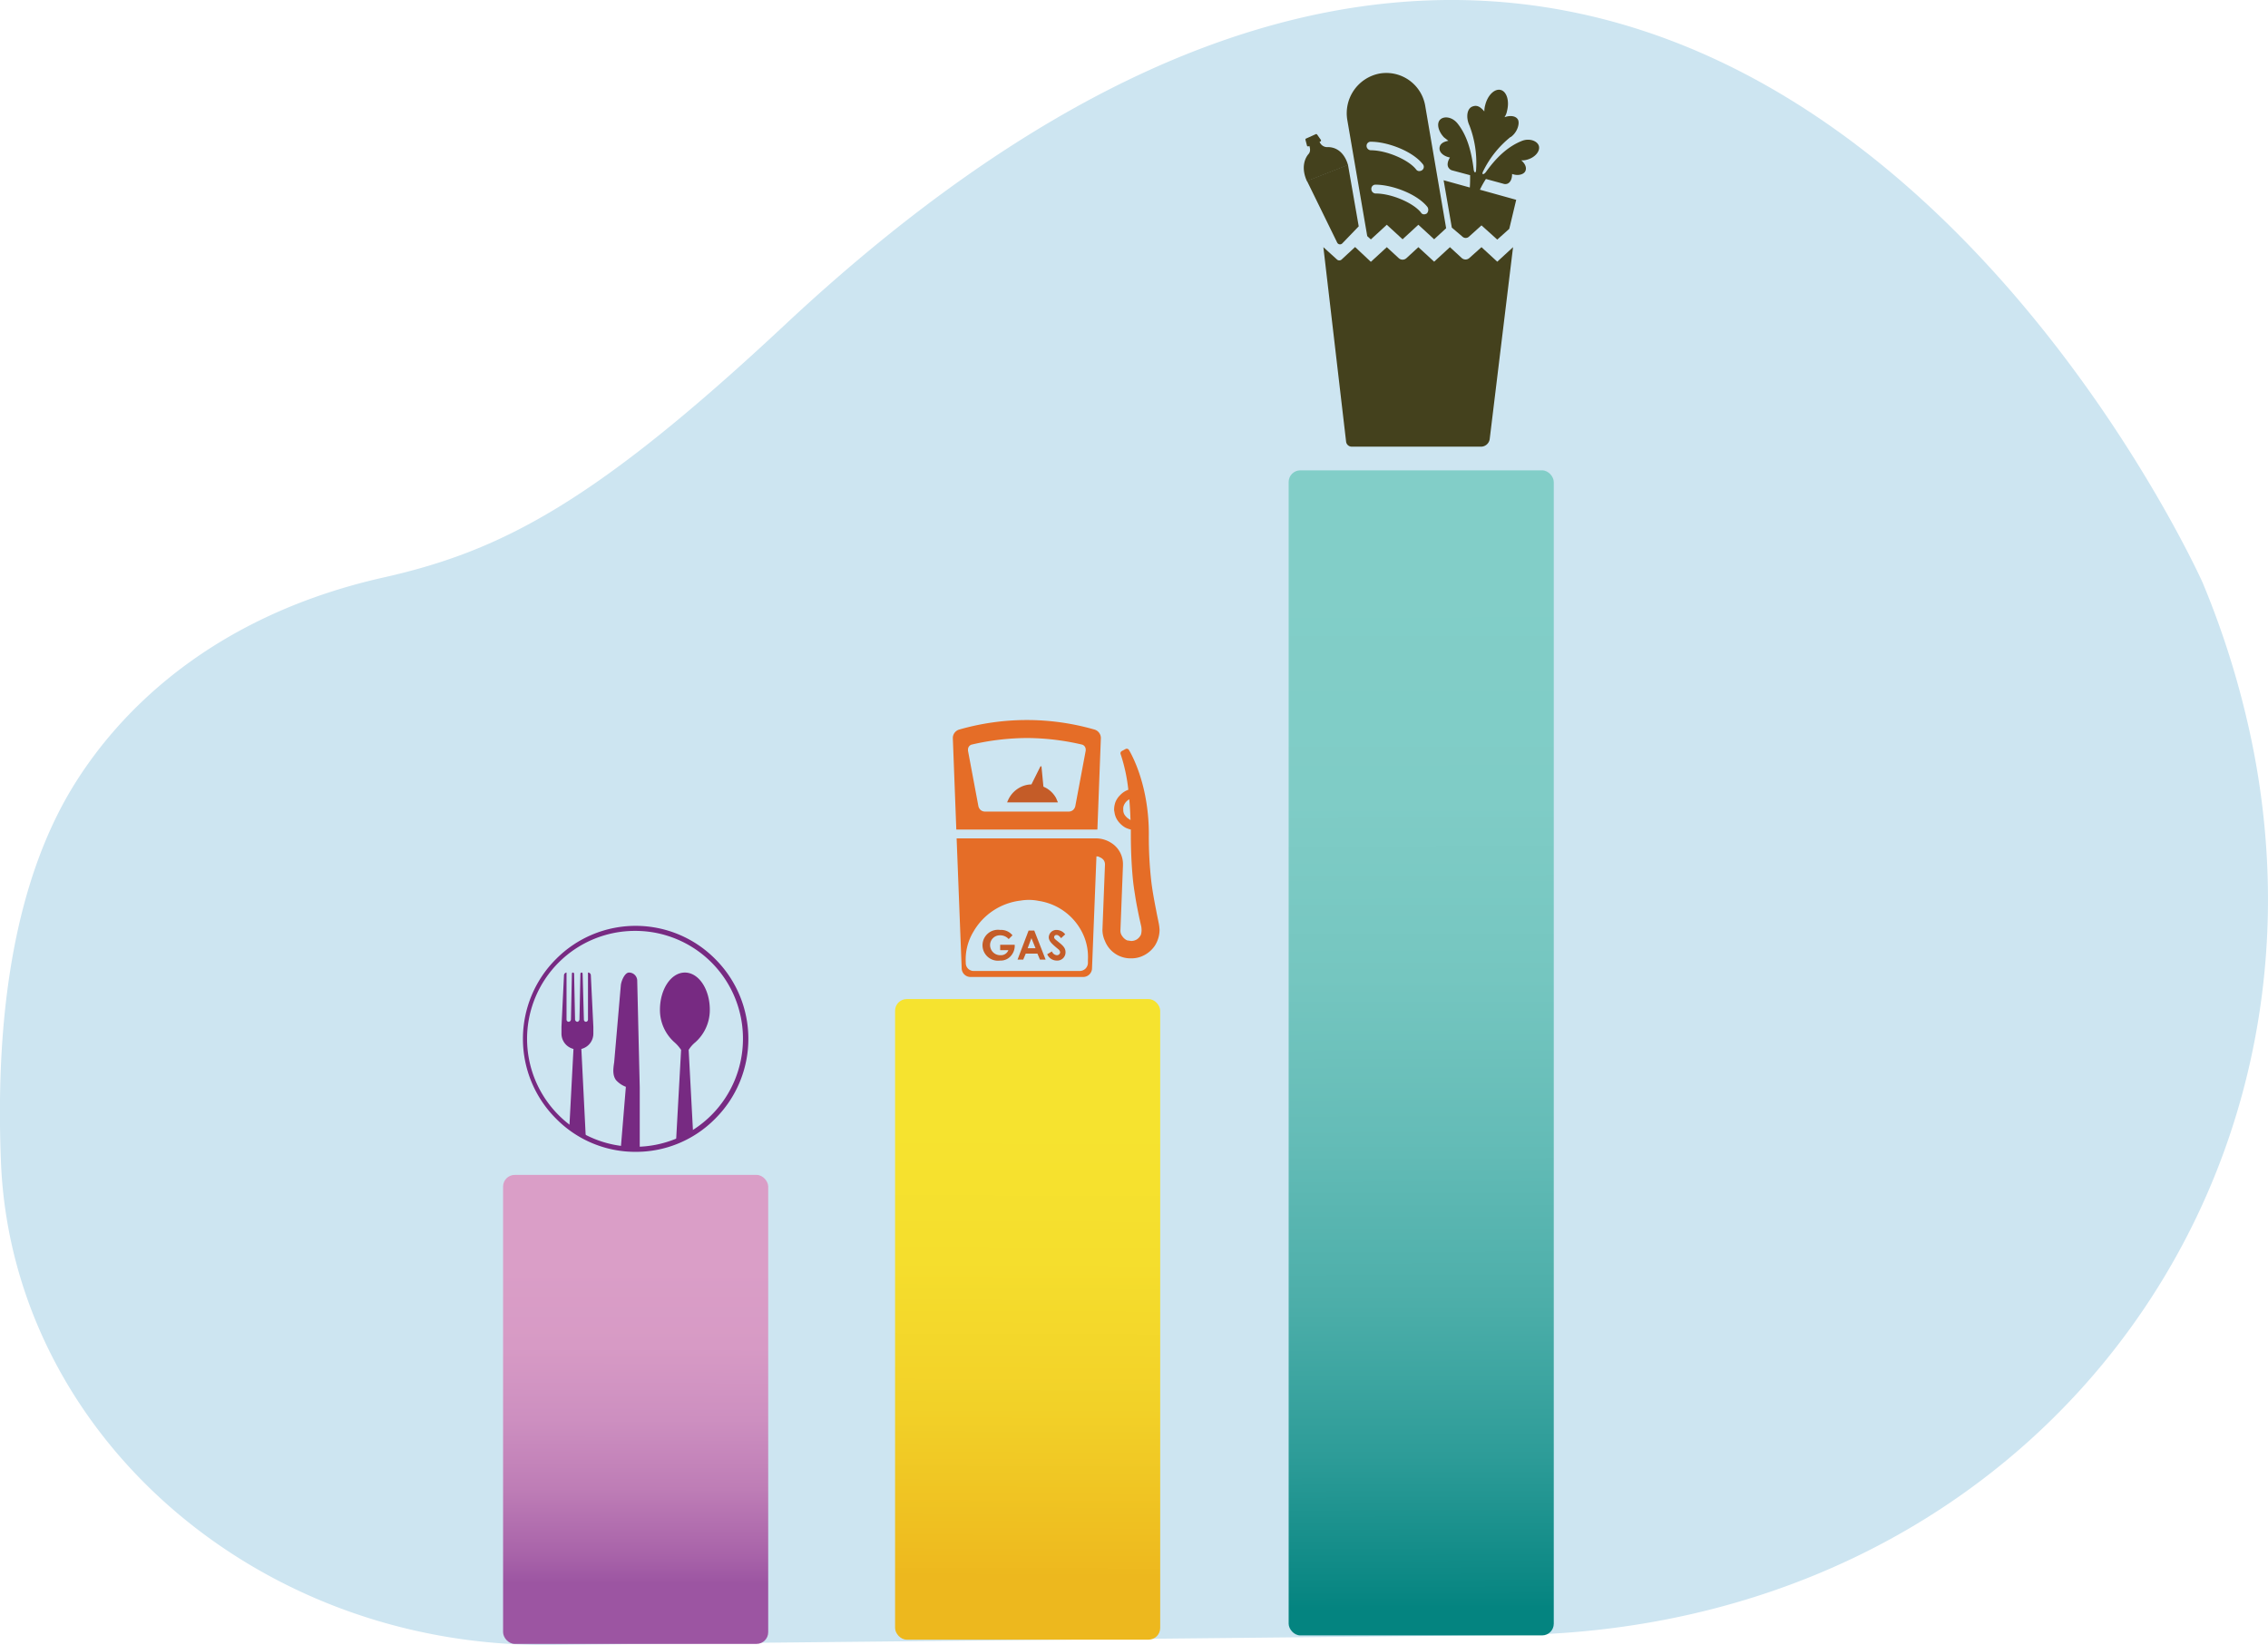
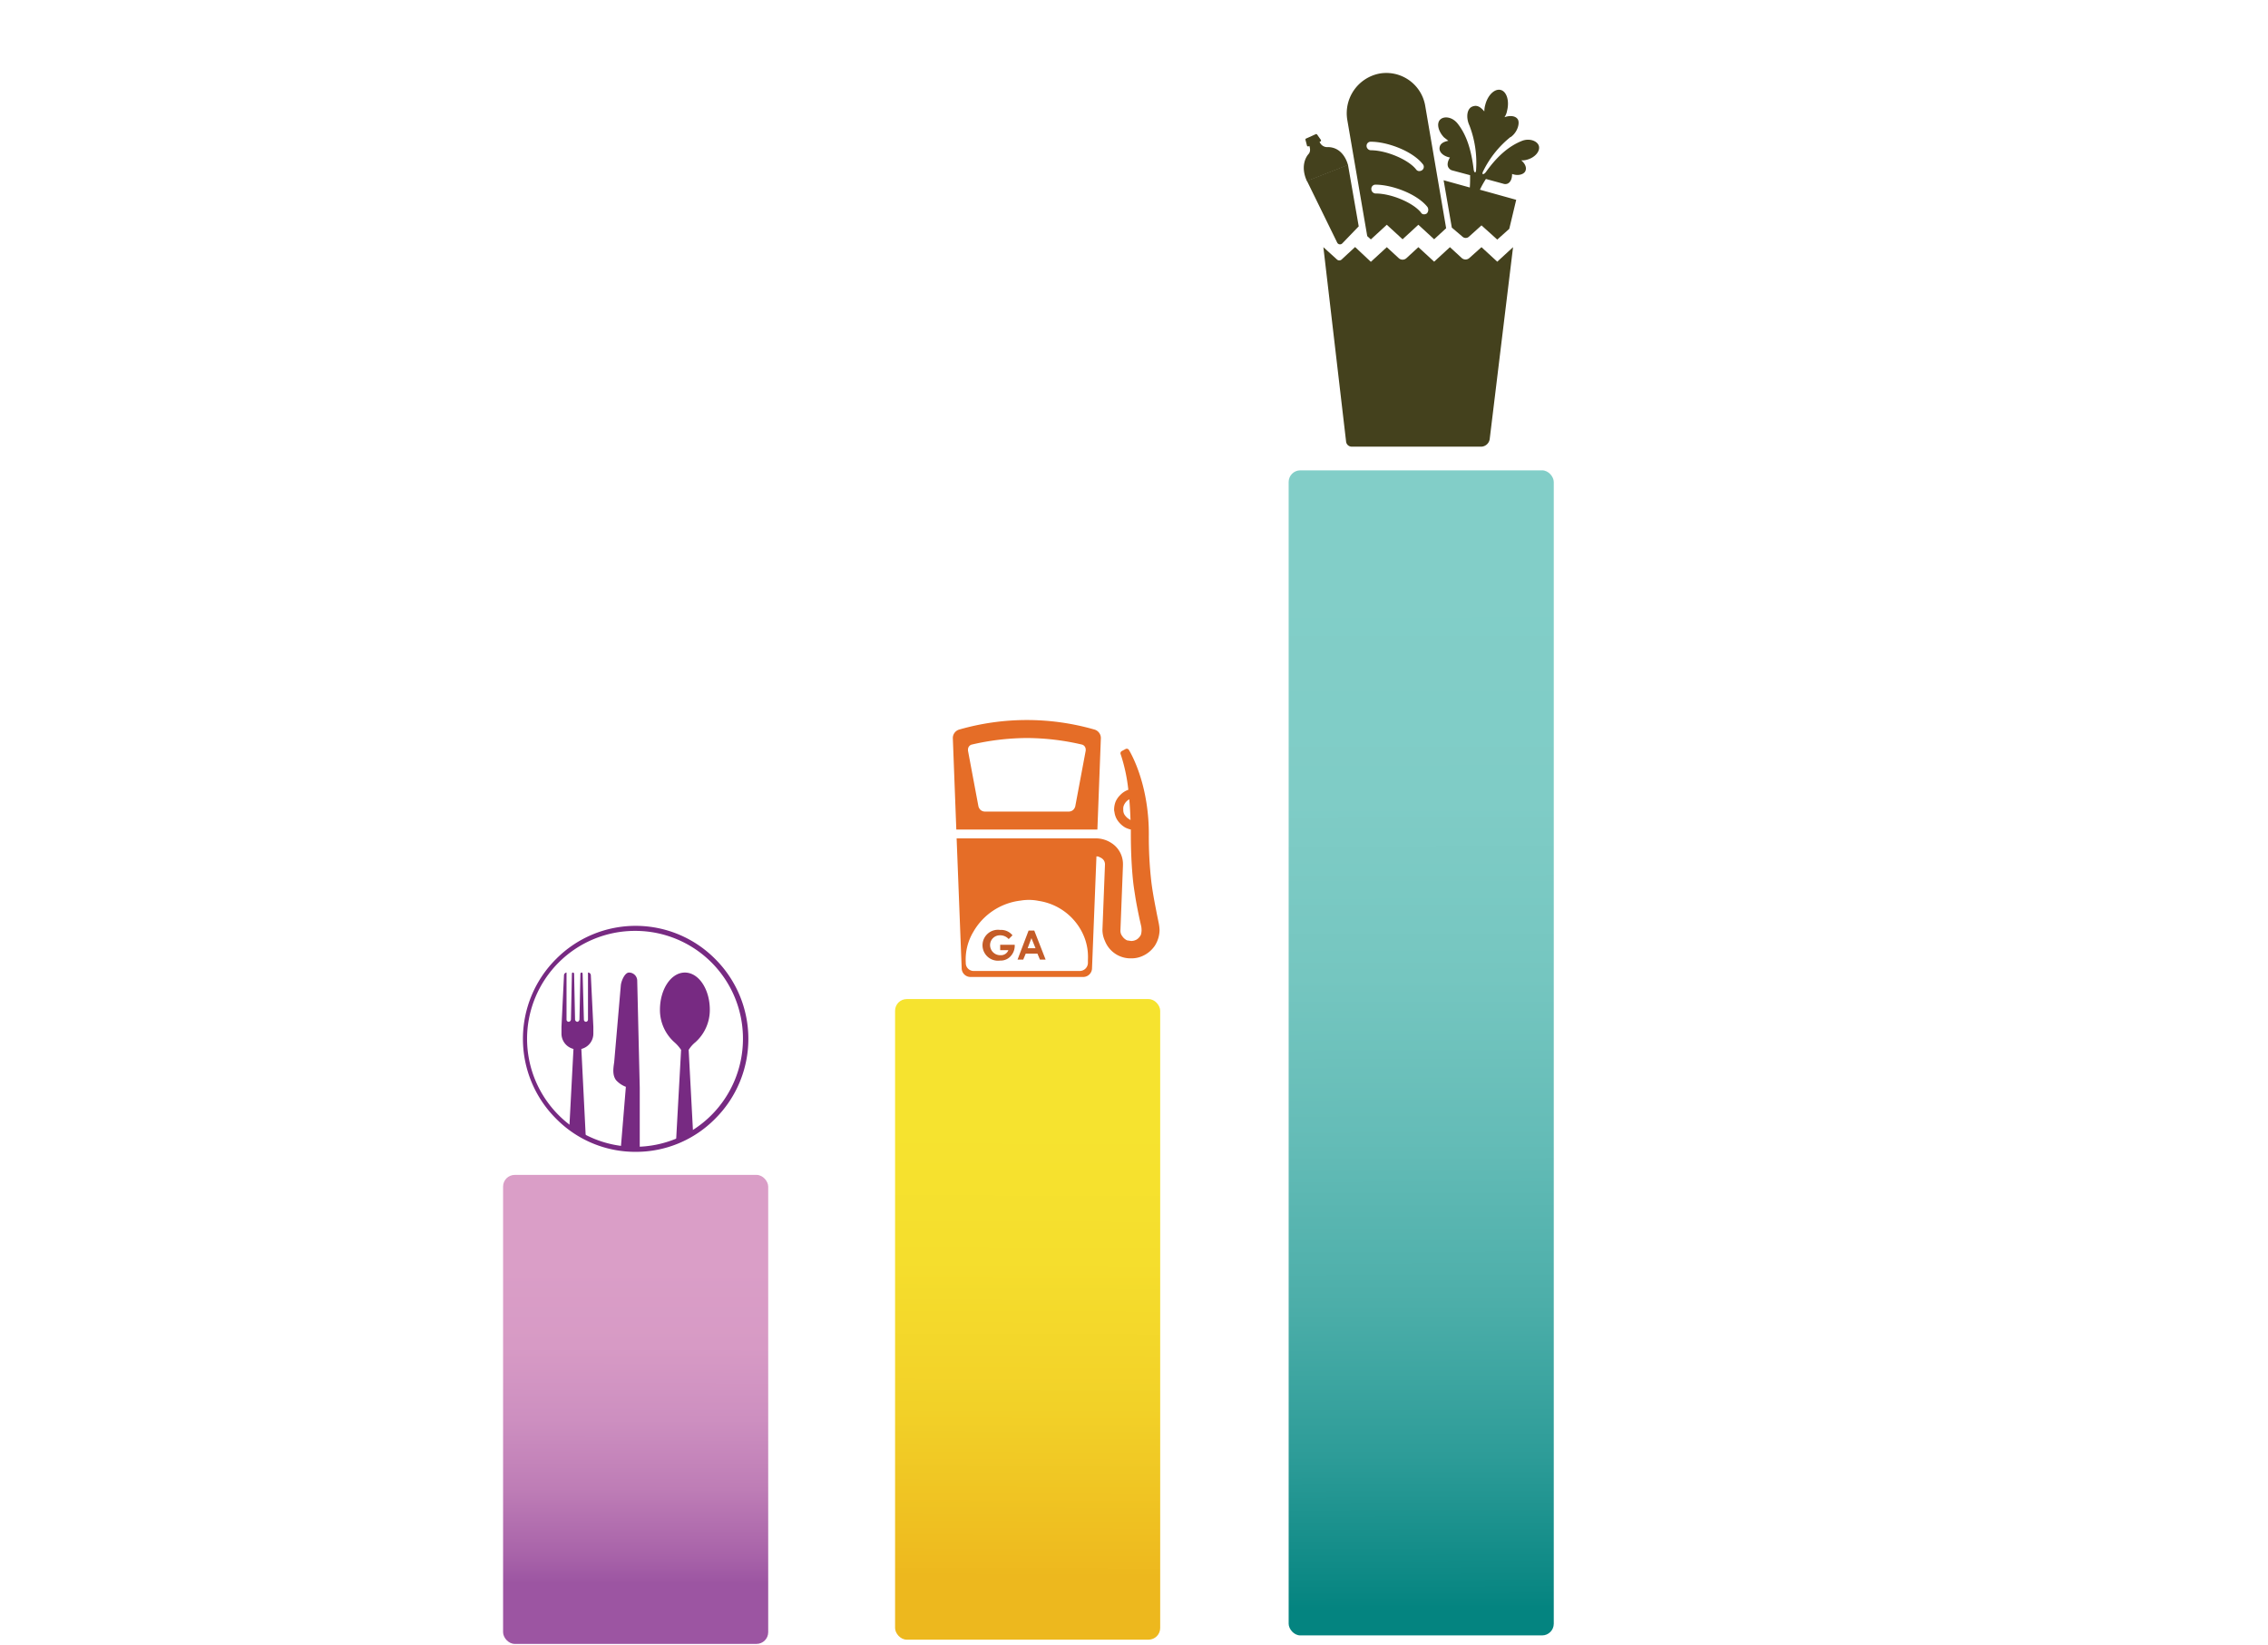
<svg xmlns="http://www.w3.org/2000/svg" viewBox="0 0 718.6 521.1">
  <defs>
    <style>.cls-1{fill:#cde5f1;}.cls-2{fill:#44411d;}.cls-3{fill:url(#linear-gradient);}.cls-4{fill:url(#linear-gradient-2);}.cls-5{fill:#e56d27;}.cls-6{fill:#c45c28;}.cls-7{fill:url(#linear-gradient-3);}.cls-8{fill:#772a82;}</style>
    <linearGradient id="linear-gradient" x1="450.01" y1="139.53" x2="450.55" y2="509.34" gradientUnits="userSpaceOnUse">
      <stop offset="0.12" stop-color="#82cec8" />
      <stop offset="0.31" stop-color="#7fccc6" />
      <stop offset="0.46" stop-color="#75c6c0" />
      <stop offset="0.6" stop-color="#64bcb7" />
      <stop offset="0.74" stop-color="#4caea9" />
      <stop offset="0.87" stop-color="#2d9c98" />
      <stop offset="0.99" stop-color="#088682" />
      <stop offset="1" stop-color="#048480" />
    </linearGradient>
    <linearGradient id="linear-gradient-2" x1="325.9" y1="358.25" x2="325.36" y2="499.57" gradientUnits="userSpaceOnUse">
      <stop offset="0" stop-color="#f6e32f" />
      <stop offset="0.29" stop-color="#f5de2d" />
      <stop offset="0.62" stop-color="#f2d128" />
      <stop offset="0.96" stop-color="#eebb1f" />
      <stop offset="1" stop-color="#edb81e" />
    </linearGradient>
    <linearGradient id="linear-gradient-3" x1="201.46" y1="401.64" x2="201.33" y2="501.72" gradientUnits="userSpaceOnUse">
      <stop offset="0" stop-color="#da9ec7" />
      <stop offset="0.25" stop-color="#d79ac5" />
      <stop offset="0.48" stop-color="#cd8fc0" />
      <stop offset="0.7" stop-color="#be7db6" />
      <stop offset="0.91" stop-color="#a863a9" />
      <stop offset="1" stop-color="#9c55a2" />
    </linearGradient>
  </defs>
  <g id="Layer_2" data-name="Layer 2">
    <g id="Layer_1-2" data-name="Layer 1">
-       <path class="cls-1" d="M18.6,257.3C3.5,287-1.4,325.8.3,368.1c3.5,86.1,80.9,153.9,174,153l304-3.1c160.8-1.6,265.3-137.1,235.1-283.3a276.6,276.6,0,0,0-15.5-50.1S539.8-169.2,248.8,102.8c-59.7,55.8-89.3,71.6-127.1,80.1C58.3,197.1,29.6,235.6,18.6,257.3Z" />
      <path class="cls-2" d="M451.6,33.7a12.5,12.5,0,0,0-14.5-10.4,12.8,12.8,0,0,0-10.2,14.8l6.3,36.7h0l1.1,1h.1l5-4.6h0l5,4.6h0l5-4.6h0l5,4.6h0l3.8-3.5h0ZM434.3,47.6A1.4,1.4,0,0,1,433,46a1.3,1.3,0,0,1,1.4-1.1c5.1,0,13.1,2.9,16.4,7.1a1.3,1.3,0,0,1-.2,1.9,1.6,1.6,0,0,1-.9.3,1.2,1.2,0,0,1-1-.5C446.3,50.6,439.3,47.6,434.3,47.6Zm17.8,20a1.6,1.6,0,0,1-.9.3,1.1,1.1,0,0,1-1-.6c-2.5-3.1-9.4-6-14.3-6a1.4,1.4,0,0,1-1.4-1.4,1.3,1.3,0,0,1,1.3-1.4c5.2,0,13.2,2.9,16.5,7.1A1.7,1.7,0,0,1,452.1,67.6Zm27.3,10.7L472,139.1a2.8,2.8,0,0,1-2.6,2.4H428.3a1.8,1.8,0,0,1-1.8-1.6l-7.2-61.6h0l4.3,3.9a1.1,1.1,0,0,0,1.5,0l4.2-3.9h.1l4.9,4.6h.1l5-4.6h0l3.8,3.5a1.8,1.8,0,0,0,2.4,0l3.8-3.5h0l5,4.6h0l5-4.6h0l3.7,3.4a1.8,1.8,0,0,0,2.5,0l3.8-3.4h0l5,4.6h0l5-4.6Zm-48.9-6.6-5.2,5.4a1,1,0,0,1-1.6-.2l-9.6-19.6h0l13-5.1h0l3.4,19.5Zm53.3-21.1a5.5,5.5,0,0,1-1.8.2h0c1.2,1,1.8,2.3,1.3,3.4s-2.4,1.6-4.2.9h0c0,1.5-.5,2.7-1.5,3.1a1.9,1.9,0,0,1-1.3,0l-5.5-1.5h0a29,29,0,0,0-1.9,3.4h0l11.5,3.2h0l-2.2,9.2h0l-3.8,3.4h0l-5-4.5h0l-4,3.6a1.5,1.5,0,0,1-2,0L460,72.1h0l-2.6-15h0l8.3,2.3h0c.1-1.2.1-2.5.1-3.9h0l-5.6-1.5a1.9,1.9,0,0,1-1.1-.7c-.7-.8-.5-2.1.3-3.4h0c-2-.4-3.4-1.6-3.3-3s1.3-2,2.8-2.3h0l-1.4-1.1c-1.8-1.9-2.4-4.4-1.2-5.6s3.8-.9,5.5,1.2c3.1,3.9,4.4,8.9,5.1,14.4.1,1.3.8,1.6.8.1a32.9,32.9,0,0,0-2.1-13.8h0c-1.2-2.6-.8-5.3.8-6s2.7.1,3.9,1.5h0a7.6,7.6,0,0,1,.3-2.1c.8-3.1,3-5.2,4.9-4.7s2.8,3.5,2,6.6a5,5,0,0,1-.8,2h.1c1.7-.6,3.4-.4,4.1.7s0,4-2.2,5.6h-.1A31.7,31.7,0,0,0,470,54.1c-.7,1.3,0,1.4.8.4,3.2-4.5,6.9-8.1,11.5-9.9,2.4-.9,4.9.1,5.3,1.7S486.4,49.9,483.8,50.6Z" />
      <path class="cls-2" d="M414.7,45.8c.2.5.8,2-.1,3s-2.6,4-.5,8.6l13-5.1s-1.2-5.6-6.3-5.7a2.6,2.6,0,0,1-2.8-2,.5.5,0,0,0-.4-.2l-2.8,1.1A.2.2,0,0,0,414.7,45.8Z" />
      <path class="cls-2" d="M413.8,43.9l3.1-1.4c.2-.1.3,0,.4.1l1.2,1.7c.1.2.1.4-.1.5l-3.9,1.6c-.2,0-.4-.1-.4-.3l-.5-1.9C413.6,44.1,413.7,43.9,413.8,43.9Z" />
      <rect class="cls-3" x="408.3" y="149" width="84" height="369.09" rx="3.7" />
      <rect class="cls-4" x="283.6" y="316.5" width="84" height="202.94" rx="3.7" />
      <path class="cls-5" d="M348.8,233.9a2.8,2.8,0,0,0-2.1-2.8,77.5,77.5,0,0,0-42.7,0,2.8,2.8,0,0,0-2.1,2.8l1.1,28.9h44.7Zm-4.8,3.9-3.3,17.6a2.4,2.4,0,0,1-.7,1.2,2.1,2.1,0,0,1-1.3.5H312a2.1,2.1,0,0,1-1.3-.5,2.4,2.4,0,0,1-.7-1.2l-3.3-17.6v-.3a1.7,1.7,0,0,1,.3-1,1.6,1.6,0,0,1,.8-.6,78.5,78.5,0,0,1,17.6-2.1,77.6,77.6,0,0,1,17.5,2.1,1.6,1.6,0,0,1,.8.6,1.7,1.7,0,0,1,.3,1Z" />
-       <path class="cls-6" d="M331.4,249.6l-.8-.4L330,243a.2.2,0,0,0-.4-.1l-2.8,5.6a7.9,7.9,0,0,0-3.9,1.1,8.4,8.4,0,0,0-3.1,3.1,10.1,10.1,0,0,0-.7,1.5h16.1l-.6-1.4A8.2,8.2,0,0,0,331.4,249.6Z" />
      <path class="cls-5" d="M367.2,292.8c-.2-1.1-.5-2.4-.8-4s-1.1-5.4-1.6-9.4a124.3,124.3,0,0,1-.8-15.2h0c0-14.6-4.8-24.1-6.3-26.6a.8.8,0,0,0-1.1-.3l-1.1.6a.8.8,0,0,0-.4,1.1,53.8,53.8,0,0,1,2.4,11.2,6.5,6.5,0,0,0-2.6,1.7,6.6,6.6,0,0,0-1.4,2,7,7,0,0,0-.5,2.5,2.5,2.5,0,0,0,.1.8,6.2,6.2,0,0,0,.8,2.4,7.5,7.5,0,0,0,2.7,2.6,8.5,8.5,0,0,0,1.7.6v1.4c0,4.9.2,9.1.5,12.7s.6,5.1.9,7.1,1,5.5,1.4,7.3l.5,2.2a7.8,7.8,0,0,1,.1,1.3,5.9,5.9,0,0,1-.2,1.3,3.7,3.7,0,0,1-1.3,1.5,3.5,3.5,0,0,1-1.8.5l-1.3-.2a3.7,3.7,0,0,1-1.5-1.3,2.8,2.8,0,0,1-.6-1.8l.8-20.5V274a7.9,7.9,0,0,0-3.6-6.9,9,9,0,0,0-4.6-1.5H303.1l1.6,41.1a2.8,2.8,0,0,0,2.8,2.8h35.7a2.8,2.8,0,0,0,2.8-2.8l1.4-35.4h.1a1.7,1.7,0,0,1,1,.3,2.7,2.7,0,0,1,1.2.9,2.4,2.4,0,0,1,.4,1.5h0l-.8,20.6h0a8.5,8.5,0,0,0,.8,3.5,8.7,8.7,0,0,0,8.3,5.5,8.4,8.4,0,0,0,3.5-.7,9.2,9.2,0,0,0,4-3.3,9.5,9.5,0,0,0,1.5-5A13.6,13.6,0,0,0,367.2,292.8Zm-9.9-33.6a5.2,5.2,0,0,1-1-1.1,2.8,2.8,0,0,1-.4-1.3v-.4a2.7,2.7,0,0,1,.2-1.3,3.9,3.9,0,0,1,1.4-1.7l.3-.2c.2,2,.3,4.1.4,6.6ZM344.7,305a2.6,2.6,0,0,1-2.7,2.6H308.6A2.5,2.5,0,0,1,306,305a17,17,0,0,1,2.4-9.8,19.9,19.9,0,0,1,15-9.9,15.6,15.6,0,0,1,5.7.1A18.5,18.5,0,0,1,343.6,297a17.3,17.3,0,0,1,1.1,7.1Z" />
      <path class="cls-6" d="M321.5,299.3a4.8,4.8,0,0,1-1.1,3.4,4.2,4.2,0,0,1-3.5,1.6,4.9,4.9,0,1,1,0-9.7,4.6,4.6,0,0,1,3.9,1.7l-1.2,1.2a3.6,3.6,0,0,0-2.7-1.2,3.1,3.1,0,0,0-3.2,3.1,3.2,3.2,0,0,0,3.3,3.2,2.5,2.5,0,0,0,2.5-1.6h-2.6v-1.7Z" />
      <path class="cls-6" d="M325.9,294.8h1.8l3.6,9.2h-1.8l-.8-1.9H325l-.8,1.9h-1.8Zm.9,2.4-1.2,3.2h2.5Z" />
-       <path class="cls-6" d="M333.3,301.4a1.8,1.8,0,0,0,1.6,1.2,1,1,0,0,0,1-.9,1.4,1.4,0,0,0-.6-1c-1.9-1.6-3-2.5-3-3.8a2.4,2.4,0,0,1,2.5-2.3,3.5,3.5,0,0,1,2.7,1.4l-1.3,1.2c-.5-.6-.9-1-1.4-1a.7.7,0,0,0-.8.7c0,.4.3.6.5.8,1.8,1.5,3.1,2.3,3.1,3.9a2.6,2.6,0,0,1-2.8,2.7,3.3,3.3,0,0,1-3-2Z" />
      <rect class="cls-7" x="159.4" y="372.2" width="84" height="148.58" rx="3.7" />
      <path class="cls-8" d="M201.9,310.7a2.6,2.6,0,0,0-2.6-2.6h0c-1.4,0-2.5,2.8-2.6,4.1l-2.1,24.3c-.3,2-.6,4.1.6,5.7a8.1,8.1,0,0,0,3.1,2.1l-1.6,19.4a24.2,24.2,0,0,0,4.7.4h1.3V344.6Z" />
      <path class="cls-8" d="M188,327.4v-2.1l-.8-16.4a.9.9,0,0,0-.8-.8h-.1V323a.7.7,0,0,1-.7.7.7.7,0,0,1-.6-.7l-.4-14.5c0-.2-.1-.4-.3-.4a.4.4,0,0,0-.4.4l-.3,14.5a.9.9,0,0,1-.6.7.8.8,0,0,1-.8-.7l-.3-14.5a.4.4,0,0,0-.4-.4c-.2,0-.3.2-.3.4l-.3,14.5a.8.8,0,0,1-.7.7.7.7,0,0,1-.7-.7V308.1a.9.9,0,0,0-.8.8l-.8,16.4v2.1a5,5,0,0,0,3.8,4.9L180.4,357a45.9,45.9,0,0,0,5.2,3.3l-1.4-28A5,5,0,0,0,188,327.4Z" />
      <path class="cls-8" d="M220.3,330.2h0a13.7,13.7,0,0,0,4.6-10.3c0-6.5-3.5-11.8-7.9-11.8s-7.9,5.3-7.9,11.8a13.7,13.7,0,0,0,4.6,10.3h0a12.1,12.1,0,0,1,2.1,2.4l-1.6,29a27.3,27.3,0,0,0,5.4-2.7l-1.4-26.3A9.5,9.5,0,0,1,220.3,330.2Z" />
      <path class="cls-8" d="M201.4,364.9a35.2,35.2,0,0,1-25.2-10.5,35.7,35.7,0,0,1,0-50.6,35.5,35.5,0,0,1,50.4,0,35.7,35.7,0,0,1,0,50.6A35.2,35.2,0,0,1,201.4,364.9Zm0-70a34.2,34.2,0,1,0,34,34.2A34.1,34.1,0,0,0,201.4,294.9Z" />
    </g>
  </g>
</svg>